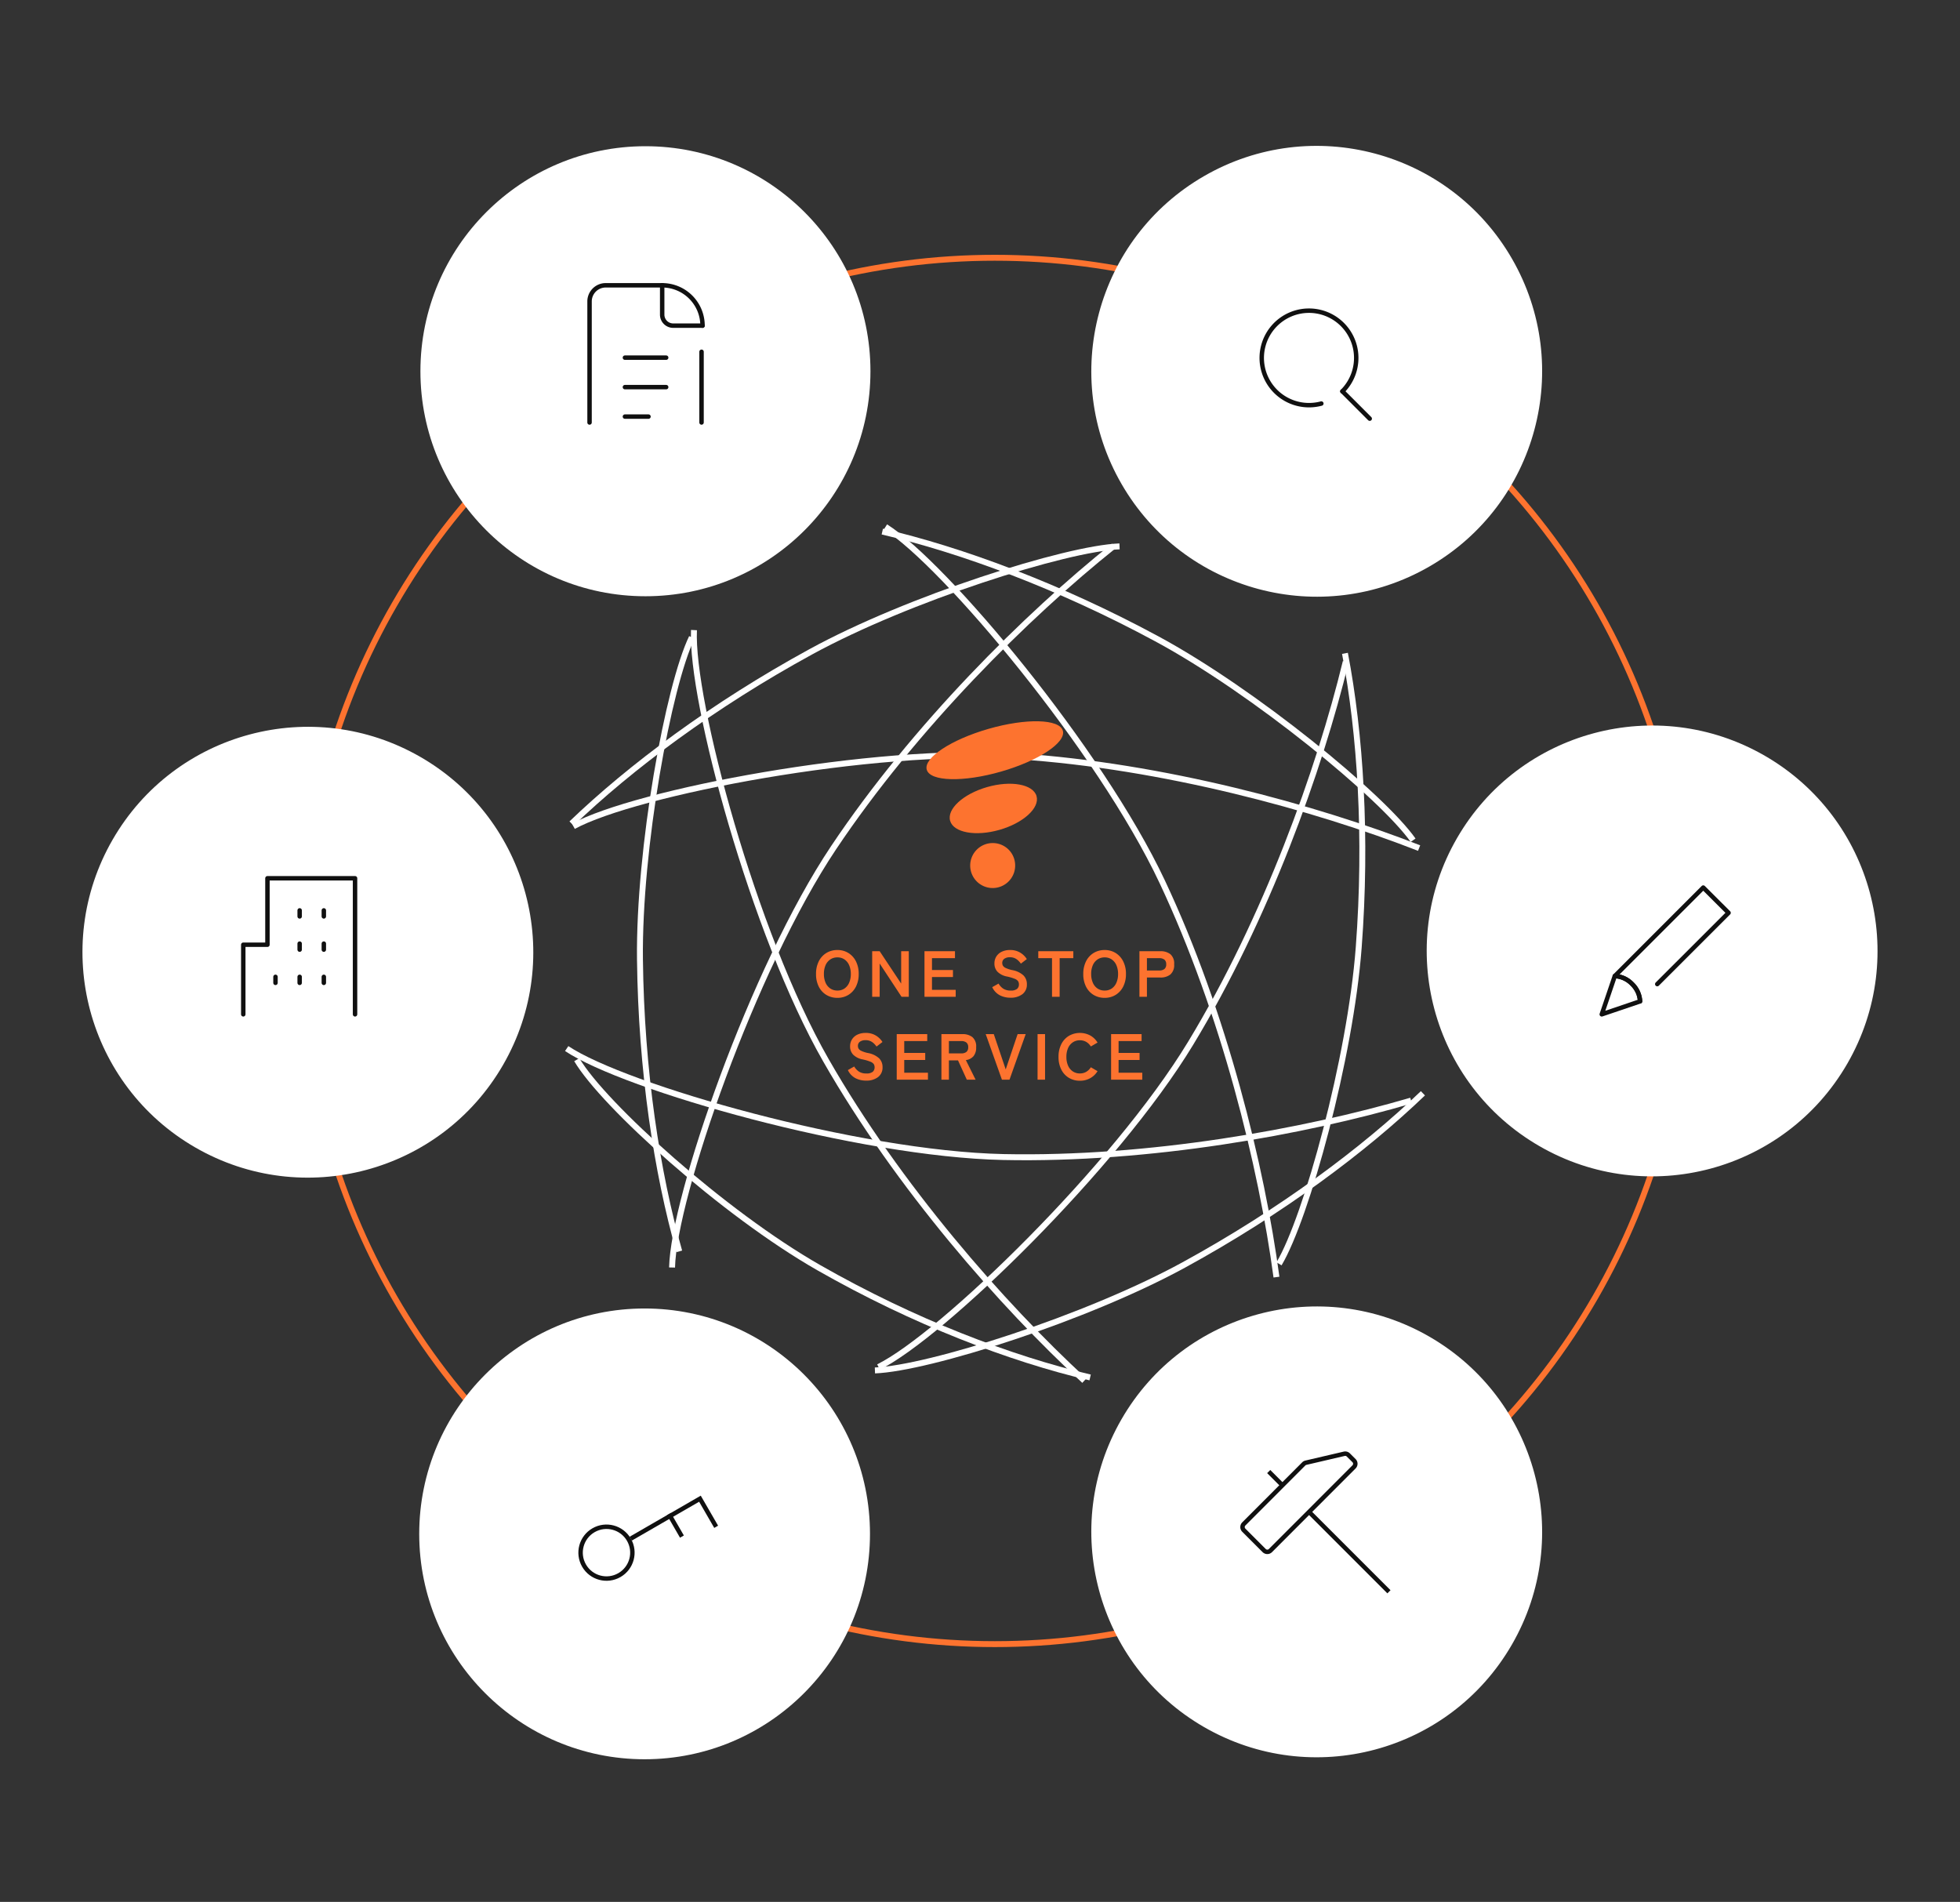
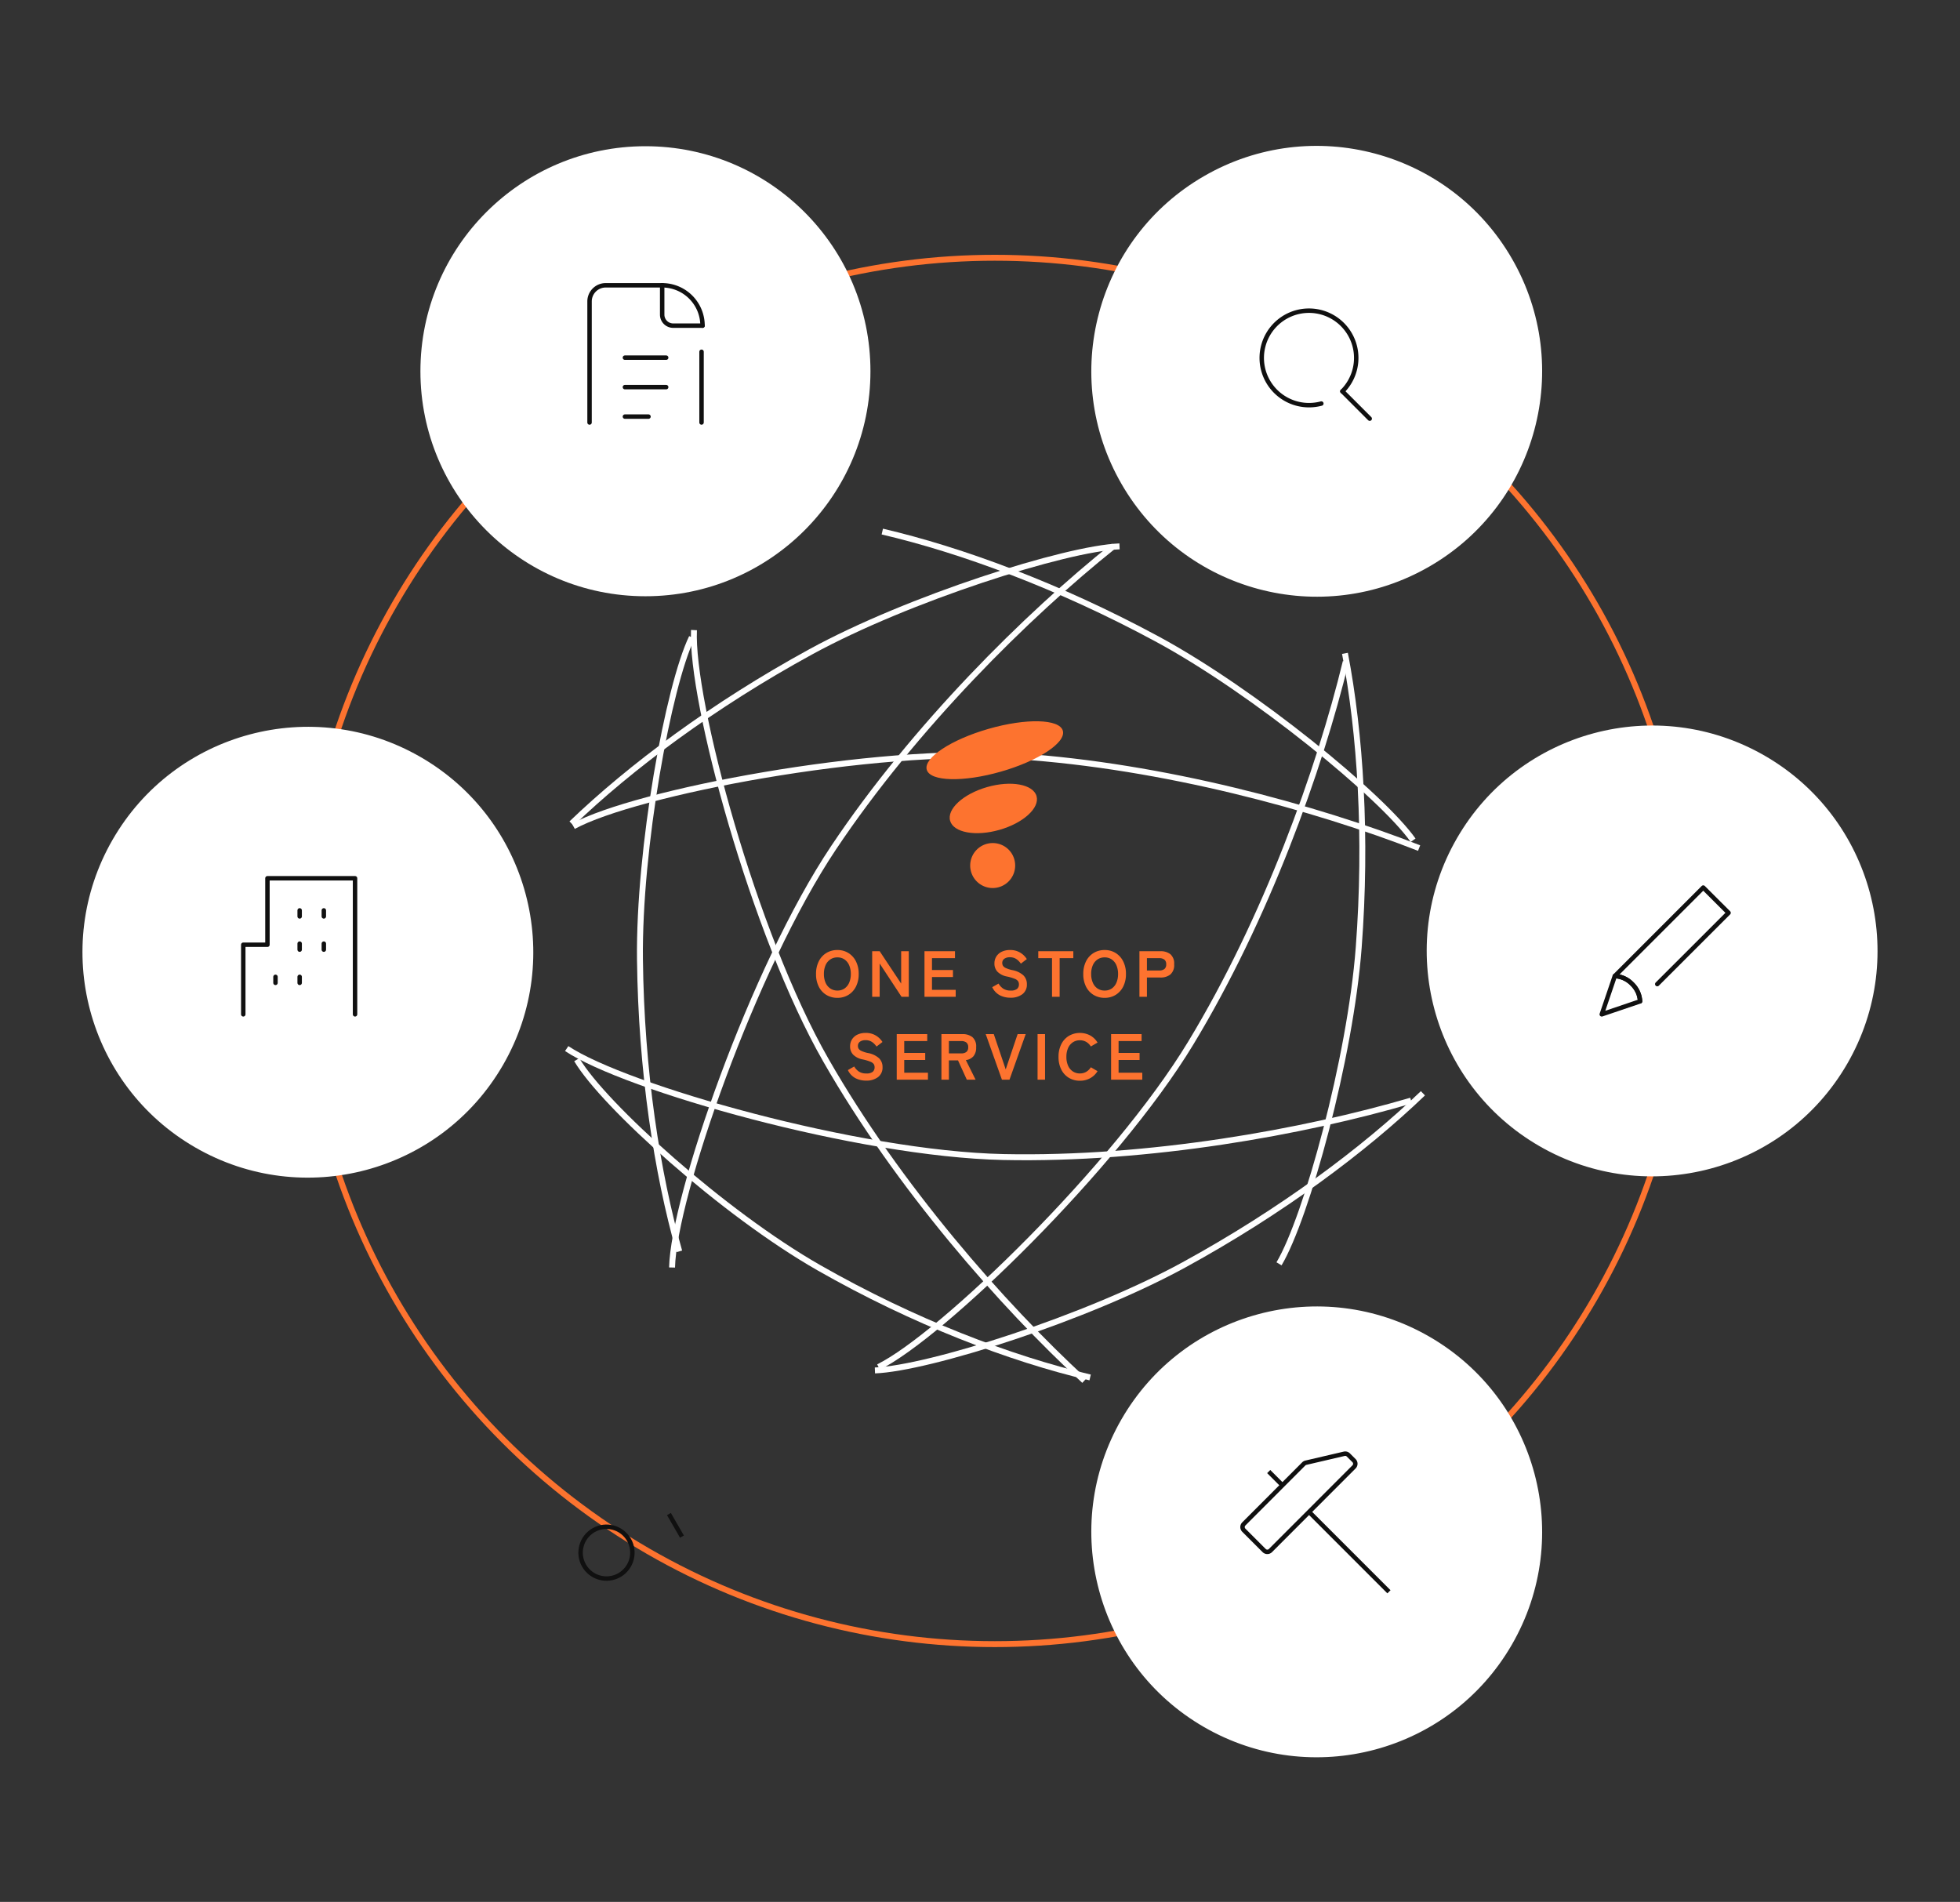
<svg xmlns="http://www.w3.org/2000/svg" width="662.004" height="642.373" viewBox="0 0 662.004 642.373">
  <rect x="0" y="0" width="662.004" height="642.373" fill="#333333" stroke="none" />
  <g id="Group_90790" data-name="Group 90790" transform="translate(-347 -1453.041)">
    <g id="Ellipse_234" data-name="Ellipse 234" transform="translate(361.813 1860.289) rotate(-60)" fill="none" stroke="#fd732f" stroke-width="2">
-       <circle cx="235.125" cy="235.125" r="235.125" stroke="none" />
      <circle cx="235.125" cy="235.125" r="234.125" fill="none" />
    </g>
    <g id="Group_90278" data-name="Group 90278" transform="translate(34.242 486.461)">
      <circle id="Ellipse_228" data-name="Ellipse 228" cx="76" cy="76" r="76" transform="translate(454.758 1015.967)" fill="#fff" />
-       <circle id="Ellipse_231" data-name="Ellipse 231" cx="76.125" cy="76.125" r="76.125" transform="translate(454.352 1408.527)" fill="#fff" />
      <circle id="Ellipse_233" data-name="Ellipse 233" cx="76.125" cy="76.125" r="76.125" transform="translate(653.503 1511.839) rotate(-60)" fill="#fff" />
      <circle id="Ellipse_232" data-name="Ellipse 232" cx="76.125" cy="76.125" r="76.125" transform="translate(766.785 1315.63) rotate(-60)" fill="#fff" />
      <circle id="Ellipse_232-2" data-name="Ellipse 232" cx="76.125" cy="76.125" r="76.125" transform="translate(729.628 1195.978) rotate(-120)" fill="#fff" />
      <ellipse id="Ellipse_233-2" data-name="Ellipse 233" cx="76.125" cy="76.125" rx="76.125" ry="76.125" transform="translate(312.758 1316.062) rotate(-60)" fill="#fff" />
    </g>
    <g id="Group_88279" data-name="Group 88279" transform="translate(888.007 1752.821)">
      <path id="Path_406642" data-name="Path 406642" d="M24.787,39.531l24.08-24.068L40.321,6.93,10.46,36.8a8.68,8.68,0,0,1,5.83,2.7,8.738,8.738,0,0,1,2.7,5.83" transform="translate(-6.042 -6.93)" fill="none" stroke="#101010" stroke-linecap="round" stroke-linejoin="round" stroke-width="1.5" />
      <path id="Path_406643" data-name="Path 406643" d="M19.727,40.234h0a8.68,8.68,0,0,0-2.68-5.854,8.617,8.617,0,0,0-5.854-2.68h0L6.8,44.615Z" transform="translate(-6.8 -1.802)" fill="none" stroke="#101010" stroke-linecap="round" stroke-linejoin="round" stroke-width="1.5" />
    </g>
    <g id="Group_90294" data-name="Group 90294" transform="translate(766.672 1944.021)">
      <g id="Group_88280" data-name="Group 88280" transform="translate(0 0)">
        <path id="Path_406644" data-name="Path 406644" d="M76.754,51.879a1.5,1.5,0,0,1,0,2.125L48.533,82.257a1.5,1.5,0,0,1-2.127,0l-6.869-6.869a1.505,1.505,0,0,1,0-2.125L59.779,52.989a1.5,1.5,0,0,1,.721-.4l12.943-3.017a1.494,1.494,0,0,1,1.4.4Z" transform="translate(-39.099 -49.532)" fill="none" stroke="#101010" stroke-miterlimit="10" stroke-width="1.5" />
        <path id="Path_406645" data-name="Path 406645" d="M258.008,238.711l-26.92-26.922" transform="translate(-208.553 -192.06)" fill="none" stroke="#101010" stroke-miterlimit="10" stroke-width="1.5" />
        <path id="Path_406646" data-name="Path 406646" d="M126.692,107.394l-4.6-4.6" transform="translate(-113.247 -96.753)" fill="none" stroke="#101010" stroke-miterlimit="10" stroke-width="1.5" />
      </g>
    </g>
    <g id="Group_88321" data-name="Group 88321" transform="translate(539.895 1974.256) rotate(-30)">
-       <path id="Path_406663" data-name="Path 406663" d="M26.244,10.206V0H0" transform="translate(18.954 8.748)" fill="none" stroke="#101010" stroke-linecap="square" stroke-miterlimit="8" stroke-width="1.5" />
      <circle id="Ellipse_119" data-name="Ellipse 119" cx="8.748" cy="8.748" r="8.748" transform="translate(0 0)" fill="none" stroke="#101010" stroke-linecap="square" stroke-miterlimit="8" stroke-width="1.5" />
      <path id="Path_406664" data-name="Path 406664" d="M0,7.29V0" transform="translate(33.534 8.748)" fill="none" stroke="#101010" stroke-linecap="square" stroke-miterlimit="8" stroke-width="1.5" />
    </g>
    <g id="icon_data" data-name="icon data" transform="translate(773.163 1557.973)">
      <path id="Path_406641" data-name="Path 406641" d="M28.129,39.367a16.258,16.258,0,0,1-4.172.547,15.957,15.957,0,1,1,11.284-4.673" transform="translate(-8.001 -8)" fill="none" stroke="#101010" stroke-linecap="round" stroke-linejoin="round" stroke-width="1.5" />
      <line id="Line_585" data-name="Line 585" x1="9.232" y1="9.232" transform="translate(27.24 27.241)" fill="none" stroke="#101010" stroke-linecap="round" stroke-linejoin="round" stroke-width="1.5" />
    </g>
    <g id="Group_88322" data-name="Group 88322" transform="translate(429.168 1749.681)">
      <g id="Group_88248" data-name="Group 88248" transform="translate(0)">
        <path id="Path_406589" data-name="Path 406589" d="M43.751,47.953V2H14.162V24.446H6V47.953" transform="translate(-6 -2)" fill="none" stroke="#101010" stroke-linecap="round" stroke-linejoin="round" stroke-width="1.5" />
        <line id="Line_571" data-name="Line 571" y1="2.036" transform="translate(19.044 10.845)" fill="none" stroke="#101010" stroke-linecap="round" stroke-linejoin="round" stroke-width="1.5" />
        <line id="Line_572" data-name="Line 572" y1="2.036" transform="translate(27.206 10.845)" fill="none" stroke="#101010" stroke-linecap="round" stroke-linejoin="round" stroke-width="1.5" />
        <line id="Line_573" data-name="Line 573" y1="2.036" transform="translate(19.044 22.068)" fill="none" stroke="#101010" stroke-linecap="round" stroke-linejoin="round" stroke-width="1.5" />
        <line id="Line_574" data-name="Line 574" y1="2.036" transform="translate(27.206 22.068)" fill="none" stroke="#101010" stroke-linecap="round" stroke-linejoin="round" stroke-width="1.5" />
        <line id="Line_575" data-name="Line 575" y1="2.036" transform="translate(19.044 33.291)" fill="none" stroke="#101010" stroke-linecap="round" stroke-linejoin="round" stroke-width="1.5" />
        <line id="Line_576" data-name="Line 576" y1="2.036" transform="translate(10.881 33.291)" fill="none" stroke="#101010" stroke-linecap="round" stroke-linejoin="round" stroke-width="1.5" />
-         <line id="Line_577" data-name="Line 577" y1="2.036" transform="translate(27.206 33.291)" fill="none" stroke="#101010" stroke-linecap="round" stroke-linejoin="round" stroke-width="1.5" />
      </g>
    </g>
    <g id="Group_90852" data-name="Group 90852" transform="translate(546.125 1549.402)">
      <g id="Group_88320" data-name="Group 88320" transform="translate(0 0)">
        <line id="Line_599" data-name="Line 599" x2="13.936" transform="translate(11.945 24.438)" fill="none" stroke="#101010" stroke-linecap="round" stroke-linejoin="round" stroke-width="1.5" />
        <line id="Line_600" data-name="Line 600" x2="13.936" transform="translate(11.945 34.393)" fill="none" stroke="#101010" stroke-linecap="round" stroke-linejoin="round" stroke-width="1.5" />
        <line id="Line_601" data-name="Line 601" x2="7.963" transform="translate(11.945 44.347)" fill="none" stroke="#101010" stroke-linecap="round" stroke-linejoin="round" stroke-width="1.5" />
        <path id="Path_406665" data-name="Path 406665" d="M10,51.338V10.451A5.452,5.452,0,0,1,15.451,5h19.08" transform="translate(-10 -5)" fill="none" stroke="#101010" stroke-linecap="round" stroke-linejoin="round" stroke-width="1.5" />
        <line id="Line_602" data-name="Line 602" y2="23.89" transform="translate(37.826 22.448)" fill="none" stroke="#101010" stroke-linecap="round" stroke-linejoin="round" stroke-width="1.5" />
        <path id="Path_406666" data-name="Path 406666" d="M41.629,18.629H31.721A3.72,3.72,0,0,1,28,14.908V5" transform="translate(-3.468 -5)" fill="none" stroke="#101010" stroke-linecap="round" stroke-linejoin="round" stroke-width="1.5" />
        <path id="Path_406667" data-name="Path 406667" d="M28,5A13.628,13.628,0,0,1,41.629,18.629" transform="translate(-3.468 -5)" fill="none" stroke="#101010" stroke-linecap="round" stroke-linejoin="round" stroke-width="1.5" />
      </g>
    </g>
    <g id="Group_90475" data-name="Group 90475" transform="translate(7146.069 5137.703) rotate(120)">
      <path id="Path_408967" data-name="Path 408967" d="M46.744,198.467C51.156,181.176,48.348,126.639,38.6,91S14.6,23.558,0,0" transform="matrix(0.966, 0.259, -0.259, 0.966, 427.332, 7179.009)" fill="none" stroke="#fff" stroke-width="2" />
      <path id="Path_408973" data-name="Path 408973" d="M71.425,276.675C77.85,253.848,74.887,172.157,60.7,125.109S21.259,31.1,0,0" transform="translate(429.263 7180.169) rotate(47)" fill="none" stroke="#fff" stroke-width="2" />
-       <path id="Path_408976" data-name="Path 408976" d="M275.319,0C258.763,16.977,186.536,55.258,138.7,66.492S37.563,79.343,0,76.482" transform="translate(417.694 7198.288) rotate(138)" fill="none" stroke="#fff" stroke-width="2" />
      <path id="Path_408975" data-name="Path 408975" d="M71.425,276.675C77.85,253.848,74.887,172.157,60.7,125.109S21.259,31.1,0,0" transform="translate(174.814 7225.111) rotate(-72)" fill="none" stroke="#fff" stroke-width="2" />
      <path id="Path_408977" data-name="Path 408977" d="M275.32,0C258.764,16.977,186.537,55.258,138.7,66.492S37.563,79.343,0,76.482" transform="translate(202.486 7239.367) rotate(17)" fill="none" stroke="#fff" stroke-width="2" />
      <path id="Path_408974" data-name="Path 408974" d="M71.424,0C77.849,22.827,74.887,104.517,60.7,151.565S21.259,245.574,0,276.674" transform="translate(405.623 7374.523) rotate(137)" fill="none" stroke="#fff" stroke-width="2" />
      <path id="Path_408978" data-name="Path 408978" d="M0,200.193c22.981-5.85,92.247-49.26,125.9-85.074S187.592,33.961,203.9,0" transform="matrix(0.309, -0.951, 0.951, 0.309, 229.148, 7325.797)" fill="none" stroke="#fff" stroke-width="2" />
      <path id="Path_408972" data-name="Path 408972" d="M42.516,203.011c4.013-17.687,1.459-73.473-7.4-109.927S13.277,24.1,0,0" transform="translate(288.014 7129.655) rotate(-45)" fill="none" stroke="#fff" stroke-width="2" />
      <path id="Path_408968" data-name="Path 408968" d="M42.516,203.011c4.013-17.687,1.459-73.473-7.4-109.927S13.277,24.1,0,0" transform="translate(352.889 7424.246) rotate(135)" fill="none" stroke="#fff" stroke-width="2" />
      <path id="Path_408971" data-name="Path 408971" d="M42.516,203.011c4.013-17.687,1.459-73.473-7.4-109.927S13.277,24.1,0,0" transform="translate(459.837 7320.481) rotate(73)" fill="none" stroke="#fff" stroke-width="2" />
      <path id="Path_408969" data-name="Path 408969" d="M42.516,203.011c4.013-17.687,1.459-73.473-7.4-109.927S13.277,24.1,0,0" transform="matrix(-0.208, -0.978, 0.978, -0.208, 172.497, 7226.752)" fill="none" stroke="#fff" stroke-width="2" />
      <path id="Path_408970" data-name="Path 408970" d="M42.516,203.011c4.013-17.687,1.459-73.473-7.4-109.927S13.277,24.1,0,0" transform="matrix(-0.978, -0.208, 0.208, -0.978, 215.007, 7382.648)" fill="none" stroke="#fff" stroke-width="2" />
    </g>
    <path id="Path_408980" data-name="Path 408980" d="M-53.163.352a7.07,7.07,0,0,1-3.729-.99,6.791,6.791,0,0,1-2.563-2.8A9.268,9.268,0,0,1-60.379-7.7a9.319,9.319,0,0,1,.924-4.279A6.866,6.866,0,0,1-56.892-14.8a7.01,7.01,0,0,1,3.729-1,6.9,6.9,0,0,1,3.707,1A6.994,6.994,0,0,1-46.9-11.979,9.228,9.228,0,0,1-45.969-7.7,9.177,9.177,0,0,1-46.9-3.443a6.915,6.915,0,0,1-2.552,2.8A6.955,6.955,0,0,1-53.163.352Zm0-2.464a4.14,4.14,0,0,0,2.4-.693,4.528,4.528,0,0,0,1.573-1.958A7.187,7.187,0,0,0-48.631-7.7a7.246,7.246,0,0,0-.561-2.959,4.528,4.528,0,0,0-1.573-1.958,4.14,4.14,0,0,0-2.4-.693,4.206,4.206,0,0,0-2.4.693,4.468,4.468,0,0,0-1.6,1.958A7.246,7.246,0,0,0-57.717-7.7a7.187,7.187,0,0,0,.561,2.937,4.468,4.468,0,0,0,1.6,1.958A4.206,4.206,0,0,0-53.163-2.112ZM-41.415,0V-15.4h2.53l7.26,10.934V-15.4h2.574V0h-2.442l-7.392-11.242V0Zm17.666,0V-15.4h10.3v2.354h-7.766v4h7.084v2.376h-7.084v4.312h8.008V0ZM5.269.308A7.789,7.789,0,0,1,1.716-.506,5.879,5.879,0,0,1-.869-3.256l2.134-1.21A5.293,5.293,0,0,0,2.871-2.739a4.429,4.429,0,0,0,2.486.627,3.258,3.258,0,0,0,2.167-.561A1.948,1.948,0,0,0,8.151-4.2a1.952,1.952,0,0,0-.275-1.056,2.524,2.524,0,0,0-1.144-.825,15.037,15.037,0,0,0-2.673-.781A6.14,6.14,0,0,1,.9-8.47,3.941,3.941,0,0,1-.121-11.264a4.32,4.32,0,0,1,.649-2.365,4.362,4.362,0,0,1,1.826-1.595A6.251,6.251,0,0,1,5.115-15.8a6.412,6.412,0,0,1,3.52.913,6.7,6.7,0,0,1,2.178,2.145l-2,1.54a7.5,7.5,0,0,0-.88-1.023,4.268,4.268,0,0,0-1.188-.814,3.872,3.872,0,0,0-1.65-.319,3.2,3.2,0,0,0-1.859.495,1.686,1.686,0,0,0-.715,1.485,1.831,1.831,0,0,0,.209.847,2.079,2.079,0,0,0,.924.781,10.015,10.015,0,0,0,2.211.726A7.617,7.617,0,0,1,9.669-7.238a4.1,4.1,0,0,1,1.166,2.992A4.007,4.007,0,0,1,9.306-.869,6.441,6.441,0,0,1,5.269.308ZM19.327,0V-13.046H14.685V-15.4H26.521v2.354H21.9V0ZM37.1.352a7.07,7.07,0,0,1-3.729-.99,6.791,6.791,0,0,1-2.563-2.8A9.268,9.268,0,0,1,29.887-7.7a9.319,9.319,0,0,1,.924-4.279A6.866,6.866,0,0,1,33.374-14.8a7.01,7.01,0,0,1,3.729-1,6.9,6.9,0,0,1,3.707,1,6.994,6.994,0,0,1,2.552,2.816A9.228,9.228,0,0,1,44.3-7.7a9.177,9.177,0,0,1-.935,4.257,6.915,6.915,0,0,1-2.552,2.8A6.955,6.955,0,0,1,37.1.352Zm0-2.464A4.14,4.14,0,0,0,39.5-2.8a4.528,4.528,0,0,0,1.573-1.958A7.187,7.187,0,0,0,41.635-7.7a7.246,7.246,0,0,0-.561-2.959A4.528,4.528,0,0,0,39.5-12.617a4.14,4.14,0,0,0-2.4-.693,4.206,4.206,0,0,0-2.4.693,4.468,4.468,0,0,0-1.6,1.958A7.246,7.246,0,0,0,32.549-7.7a7.187,7.187,0,0,0,.561,2.937A4.468,4.468,0,0,0,34.7-2.8,4.206,4.206,0,0,0,37.1-2.112ZM48.851,0V-15.4h7.04a5.324,5.324,0,0,1,3.421,1.012,4.124,4.124,0,0,1,1.265,3.41,4.192,4.192,0,0,1-1.265,3.432,5.246,5.246,0,0,1-3.421,1.034h-4.51V0Zm2.53-8.888h4.158a2.754,2.754,0,0,0,1.738-.484,1.922,1.922,0,0,0,.616-1.606,1.894,1.894,0,0,0-.616-1.584,2.754,2.754,0,0,0-1.738-.484H51.381Zm-94.864,37.2a7.789,7.789,0,0,1-3.553-.814,5.879,5.879,0,0,1-2.585-2.75l2.134-1.21a5.293,5.293,0,0,0,1.606,1.727,4.429,4.429,0,0,0,2.486.627,3.258,3.258,0,0,0,2.167-.561A1.948,1.948,0,0,0-40.6,23.8a1.952,1.952,0,0,0-.275-1.056,2.524,2.524,0,0,0-1.144-.825,15.037,15.037,0,0,0-2.673-.781A6.14,6.14,0,0,1-47.85,19.53a3.941,3.941,0,0,1-1.023-2.794,4.32,4.32,0,0,1,.649-2.365A4.362,4.362,0,0,1-46.4,12.776a6.251,6.251,0,0,1,2.761-.572,6.412,6.412,0,0,1,3.52.913,6.7,6.7,0,0,1,2.178,2.145l-2,1.54a7.5,7.5,0,0,0-.88-1.023,4.268,4.268,0,0,0-1.188-.814,3.873,3.873,0,0,0-1.65-.319,3.2,3.2,0,0,0-1.859.495,1.686,1.686,0,0,0-.715,1.485,1.831,1.831,0,0,0,.209.847,2.079,2.079,0,0,0,.924.781,10.015,10.015,0,0,0,2.211.726,7.617,7.617,0,0,1,3.806,1.782,4.1,4.1,0,0,1,1.166,2.992,4.007,4.007,0,0,1-1.529,3.377A6.442,6.442,0,0,1-43.483,28.308ZM-33.121,28V12.6h10.3v2.354h-7.766v4h7.084v2.376h-7.084v4.312h8.008V28Zm15.092,0V12.6h7.04a5.324,5.324,0,0,1,3.421,1.012A4.124,4.124,0,0,1-6.3,17.022a4.5,4.5,0,0,1-.924,3.069,4.071,4.071,0,0,1-2.552,1.287L-6.479,28h-2.97l-2.97-6.512H-15.5V28Zm2.53-8.888h4.158A2.754,2.754,0,0,0-9.6,18.628a1.922,1.922,0,0,0,.616-1.606A1.894,1.894,0,0,0-9.6,15.438a2.754,2.754,0,0,0-1.738-.484H-15.5ZM2.409,28-3.069,12.6H-.341L3.685,24.524,7.711,12.6h2.728L4.961,28Zm12.034,0V12.6h2.53V28Zm14.3.352a7.07,7.07,0,0,1-3.729-.99,6.791,6.791,0,0,1-2.563-2.805,9.268,9.268,0,0,1-.924-4.257,9.319,9.319,0,0,1,.924-4.279A6.866,6.866,0,0,1,25.014,13.2a7.458,7.458,0,0,1,7.205-.143,6.717,6.717,0,0,1,2.486,2.4l-2.266,1.32a4.514,4.514,0,0,0-1.551-1.54,4.151,4.151,0,0,0-2.145-.55,4.206,4.206,0,0,0-2.4.693,4.468,4.468,0,0,0-1.6,1.958,7.246,7.246,0,0,0-.561,2.959,7.187,7.187,0,0,0,.561,2.937,4.468,4.468,0,0,0,1.6,1.958,4.206,4.206,0,0,0,2.4.693,4.151,4.151,0,0,0,2.145-.55,4.514,4.514,0,0,0,1.551-1.54l2.266,1.32a6.773,6.773,0,0,1-2.486,2.376A7.019,7.019,0,0,1,28.743,28.352ZM39.281,28V12.6h10.3v2.354H41.811v4H48.9v2.376H41.811v4.312h8.008V28Z" transform="translate(683 1789.715)" fill="#fd732f" />
    <g id="Group_90295" data-name="Group 90295" transform="translate(659.923 1696.649)">
      <path id="Path_1428" data-name="Path 1428" d="M143.383,139.545c1.168,3.985-8.176,10.172-20.866,13.818s-23.923,3.369-25.09-.615,8.174-10.175,20.863-13.821,23.925-3.369,25.093.618" transform="translate(-97.329 -136.364)" fill="#fd732f" />
      <path id="Path_1429" data-name="Path 1429" d="M133.339,158.513c1.167,3.987-4.417,9.094-12.471,11.409s-15.536.961-16.7-3.027,4.418-9.093,12.477-11.409,15.53-.958,16.7,3.027" transform="translate(-96.174 -133.254)" fill="#fd732f" />
      <path id="Path_1430" data-name="Path 1430" d="M125.109,178.958a7.594,7.594,0,1,1-7.6-7.515,7.557,7.557,0,0,1,7.6,7.515" transform="translate(-95.153 -130.302)" fill="#fd732f" />
    </g>
  </g>
</svg>